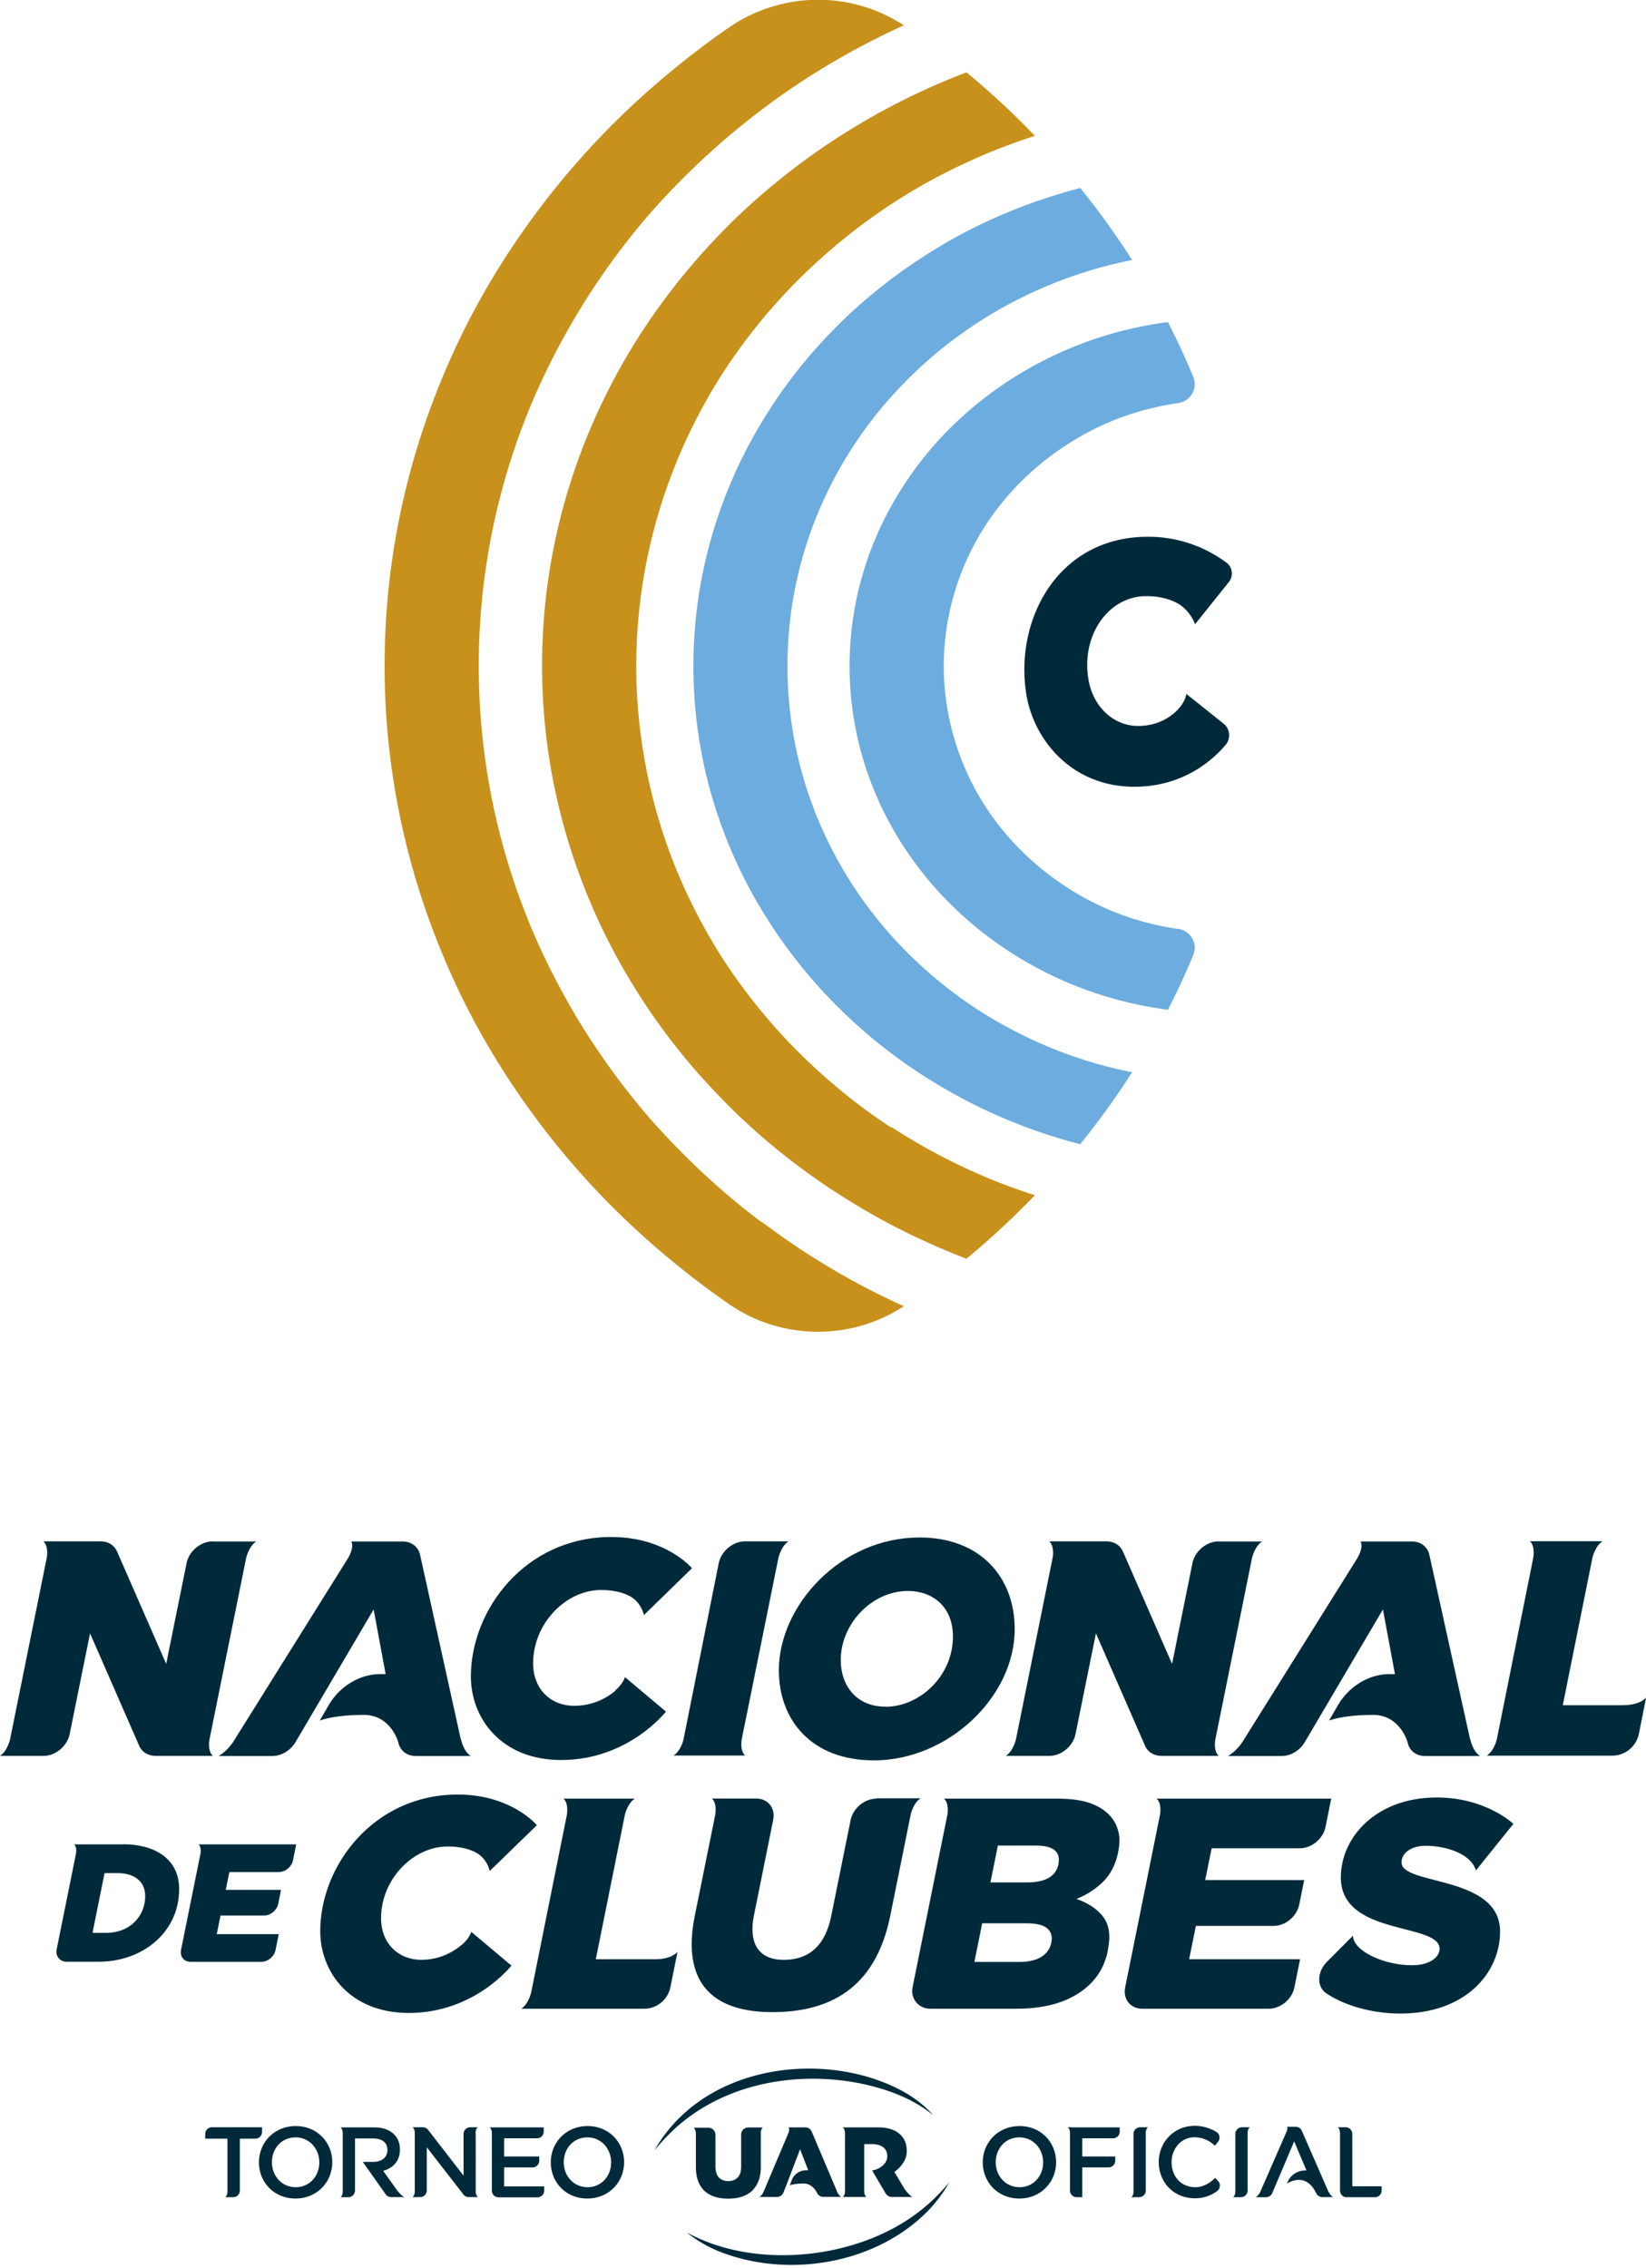
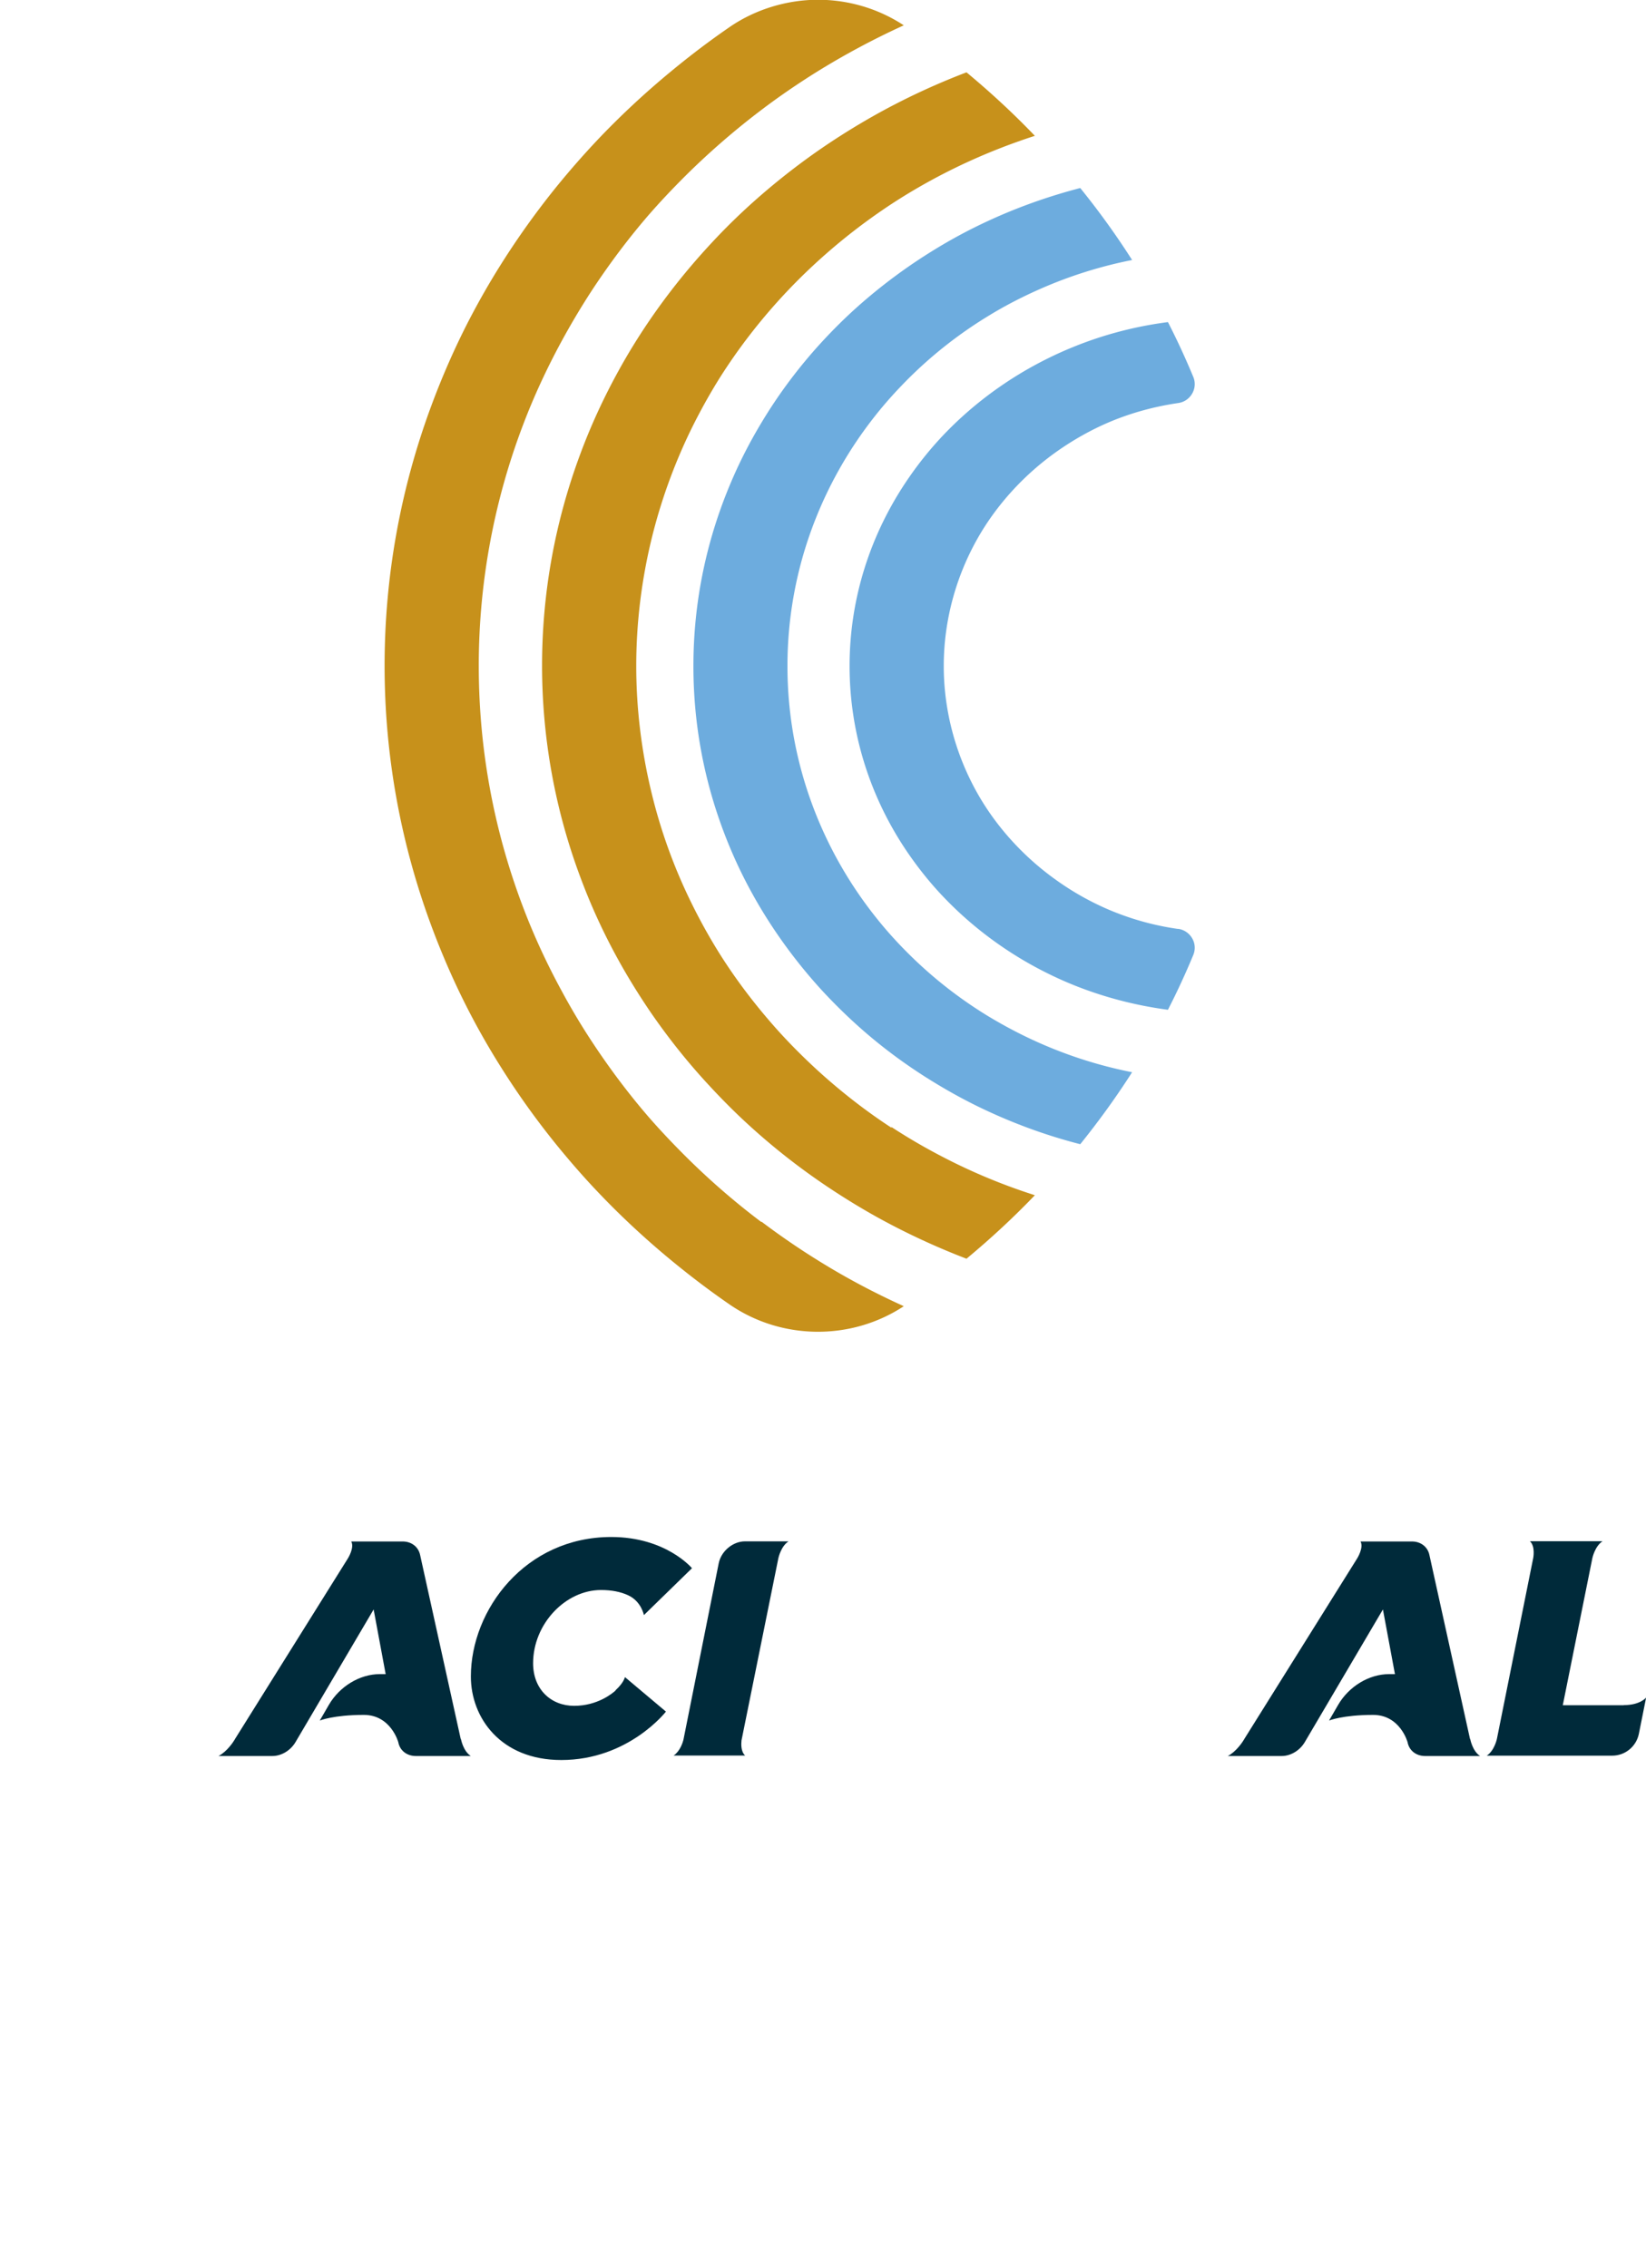
<svg xmlns="http://www.w3.org/2000/svg" viewBox="0 0 500 689" width="1500" height="2067" fill="none">
  <SCRIPT id="allow-copy_script" />
  <g clip-path="url(#A)">
    <g fill="#002a3a">
-       <path d="M199.105 595.202h-18.117l8.808-43.772s.752-3.508 3.007-5.011h-21.625c1.683 1.503 1.002 5.011 1.002 5.011l-10.812 53.793s-.752 3.508-3.008 5.011h37.344c3.795 0 7.089-2.684 7.912-6.406l2.184-10.845s-1.754 2.219-6.659 2.219M89.975 560.306H60.329c.931.823.573 2.756.573 2.792l-5.693 28.203-.215 1.073c-.394 2.005.895 3.615 2.9 3.615h21.482c2.005 0 3.938-1.61 4.332-3.615l.967-4.795H65.843l1.146-5.655h13.212c2.005 0 3.938-1.611 4.332-3.615l.823-4.188H68.564l1.11-5.404h15.002c2.005 0 3.939-1.611 4.332-3.615l.967-4.796zm314.357-13.887h-52.989c1.682 1.467 1.038 4.903 1.002 5.011l-10.168 50.393-.394 1.933c-.716 3.579 1.611 6.478 5.192 6.478h38.453c3.58 0 7.053-2.899 7.769-6.478l1.719-8.554h-33.692l2.041-10.129h23.631c3.58 0 7.053-2.899 7.769-6.478l1.504-7.444h-30.075l1.969-9.664h26.817c3.58 0 7.053-2.899 7.769-6.478l1.719-8.554-.036-.036zm-64.554 10.236c-.394-1.718-1.074-3.185-2.112-4.474-1.504-1.897-3.581-3.292-6.23-4.295-2.65-.966-5.979-1.467-9.989-1.467h-27.569-7.125c1.682 1.467 1.038 4.903 1.002 5.011l-10.562 52.362c-.68 3.328 1.862 6.442 5.299 6.442h26.316c7.662 0 13.927-1.539 18.761-4.653s7.841-7.408 8.951-12.956v-.179c.895-4.331.43-7.659-1.361-10.057s-4.511-4.224-8.163-5.512c3.079-1.217 5.8-2.971 8.092-5.225 2.291-2.291 3.831-5.262 4.583-8.984v-.179c.465-2.183.501-4.116.107-5.834zm-20.408 33.357v.179c-.43 1.897-1.432 3.329-3.115 4.331-1.647 1.002-3.867 1.503-6.588 1.503H295.99l2.363-11.739h13.498c2.972 0 5.048.501 6.266 1.539 1.181 1.038 1.611 2.434 1.253 4.187zm2.184-23.872v.179c-.43 1.897-1.432 3.292-3.043 4.187s-3.796 1.36-6.517 1.36h-11.135l2.256-11.202h11.493c2.685 0 4.583.465 5.729 1.396s1.539 2.29 1.181 4.044m-284.103-5.798H22.521c.895.787.609 2.577.573 2.756l-5.908 29.277c-.394 1.861 1.038 3.615 2.972 3.615h9.882c13.068 0 24.382-8.769 24.382-22.083 0-9.306-7.59-13.601-17.007-13.601m-5.263 26.915h-4.046l3.652-18.146h4.046c4.404 0 8.307 2.04 8.307 7.015 0 5.691-4.225 11.131-11.958 11.131z" />
-       <path d="M140.315 590.764c-1.146 1.002-5.549 4.617-12.352 4.617s-12.209-4.868-12.209-12.634c0-11.775 9.667-21.797 20.229-21.797 3.151 0 5.836.537 8.02 1.539 4.01 1.825 4.762 5.906 4.762 5.906l14.321-13.923s-7.733-9.306-24.024-9.306c-25.6 0-41.783 21.654-41.783 41.518 0 12.276 8.879 24.839 26.924 24.839 19.979 0 31.15-14.388 31.15-14.388l-12.209-10.272s-.323 1.682-2.793 3.937m125.85-44.381c-3.58 0-7.053 2.899-7.805 6.478l-5.943 29.384c-1.683 8.053-6.051 13.1-14.394 13.1s-10.597-5.906-9.022-13.565l5.836-28.955c.716-3.579-1.575-6.478-5.156-6.478h-13.462c1.683 1.468 1.002 4.904 1.002 4.975l-6.229 30.78c-3.33 16.571 1.897 29.134 23.63 29.134s32.224-11.381 35.84-29.599l6.122-30.351s.716-3.507 3.008-5.01H266.13l.071.107zm170.247-.358c-18.403 0-29.144 12.062-29.144 24.302 0 17.931 30.004 13.601 30.004 21.689 0 2.327-2.757 4.975-8.343 4.975-8.772 0-17.973-4.438-17.973-8.983l-7.77 7.802c-3.115 3.007-3.365 7.588-.429 9.628 4.26 3.006 12.567 6.228 22.592 6.228 19.656 0 30.29-12.205 30.29-24.947 0-17.179-29.932-13.887-29.932-20.973 0-2.863 2.936-5.047 7.304-5.047 6.051 0 13.713 2.291 15.288 7.481l11.386-14.138s-8.378-8.017-23.237-8.017M64.626 468.252c-3.652 0-7.232 2.97-7.949 6.621l-6.194 30.601-14.894-34.073c-.823-1.968-2.685-3.149-5.013-3.149h-17.4c1.325 1.181 1.217 3.507 1.11 4.581L3.079 528.309s-.752 3.579-3.079 5.118h13.212c3.652 0 7.232-2.971 7.948-6.621l6.194-30.602 14.894 34.073c.824 1.969 2.721 3.15 5.013 3.15h17.401c-1.325-1.181-1.217-3.508-1.11-4.581l11.207-55.476s.752-3.579 3.079-5.082H64.626v-.036z" />
      <path d="M226.28 468.252c-3.652 0-7.197 2.97-7.949 6.621l-10.741 53.722c-.25.931-1.074 3.472-2.971 4.725h21.733c-1.325-1.182-1.218-3.508-1.11-4.582l11.206-55.404s.752-3.579 3.079-5.082h-13.211-.036zm266.953 49.785h-18.51l8.986-44.703s.752-3.579 3.08-5.118h-22.056c1.719 1.539 1.003 5.118 1.003 5.118l-11.028 54.939s-.752 3.579-3.079 5.082h38.131c3.867 0 7.233-2.72 8.056-6.549l2.22-11.096s-1.79 2.291-6.767 2.291m-353.312 10.308l-12.352-55.977c-.537-2.434-2.614-4.044-5.299-4.044h-15.611c1.039 1.861-1.002 5.118-1.002 5.118l-34.336 54.939s0 .035-.072.143c-.465.787-2.363 3.65-4.905 4.975h16.362c2.721 0 5.478-1.647 6.982-4.152l23.774-40.372 3.652 19.649h-1.826c-6.015 0-12.173 3.722-15.431 9.342l-2.757 4.76s4.153-1.718 13.39-1.718c8.199 0 10.455 8.267 10.455 8.267.465 2.542 2.578 4.224 5.335 4.224H143c-2.327-1.539-2.971-5.118-2.971-5.118m306.516-.036l-12.352-55.977c-.537-2.434-2.614-4.044-5.299-4.044h-15.611c1.039 1.861-1.002 5.118-1.002 5.118l-34.336 54.939s0 .035-.072.143c-.465.787-2.363 3.65-4.905 4.975h16.362c2.722 0 5.478-1.647 6.982-4.152l23.774-40.372 3.652 19.649h-1.826c-6.015 0-12.173 3.722-15.432 9.342l-2.756 4.76s4.153-1.718 13.39-1.718c8.199 0 10.455 8.267 10.455 8.267.465 2.542 2.578 4.224 5.335 4.224h16.684c-2.327-1.539-2.971-5.118-2.971-5.118m-259.578-14.818c-1.146 1.038-5.657 4.689-12.639 4.689s-12.459-4.975-12.459-12.921c0-12.025 9.881-22.262 20.623-22.262 3.222 0 5.943.537 8.199 1.575 4.081 1.861 4.833 6.049 4.833 6.049l14.608-14.245s-7.877-9.484-24.526-9.484c-26.136 0-42.642 22.118-42.642 42.376 0 12.527 9.058 25.376 27.462 25.376 20.408 0 31.793-14.71 31.793-14.71l-12.459-10.487s-.323 1.718-2.865 4.008" />
-       <path d="M370.175 468.252c-3.652 0-7.232 2.97-7.948 6.621l-6.194 30.601-14.894-34.073c-.824-1.968-2.686-3.149-5.013-3.149h-17.401c1.325 1.181 1.218 3.507 1.11 4.581l-11.206 55.476s-.752 3.579-3.079 5.118h13.211c3.652 0 7.233-2.971 7.949-6.621l6.194-30.602 14.894 34.073c.824 1.969 2.721 3.15 5.013 3.15h17.4c-1.325-1.181-1.217-3.508-1.11-4.581l11.207-55.476s.752-3.579 3.079-5.082h-13.212v-.036zm-104.69 66.535c-18.976 0-28.893-12.24-28.893-27.38 0-19.649 18.761-40.336 42.749-40.336 18.582 0 28.894 12.204 28.894 27.845 0 20.615-20.301 39.871-42.75 39.871zm3.437-16.285c10.634 0 20.552-9.52 20.552-21.295 0-9.234-6.302-13.887-13.641-13.887-10.992 0-20.444 9.95-20.444 21.009 0 7.659 4.69 14.137 13.533 14.137" />
    </g>
    <g fill="#6dacde">
      <path d="M300.036 308.625c-8.557-5.226-16.47-11.418-23.523-18.361-4.01-3.937-7.698-8.053-10.992-12.276-7.555-9.628-13.605-20.222-18.009-31.496-5.514-14.138-8.307-28.991-8.307-44.131a120.99 120.99 0 0 1 8.307-44.13c4.404-11.274 10.454-21.868 18.009-31.496 3.294-4.223 7.018-8.339 10.992-12.276 7.053-6.943 14.966-13.135 23.523-18.361 5.048-3.114 10.383-5.87 15.825-8.268a132.92 132.92 0 0 1 28.035-8.84 237.8 237.8 0 0 0-15.754-21.868c-9.775 2.541-19.298 5.941-28.357 10.165a154.49 154.49 0 0 0-16.04 8.626c-8.235 5.046-16.04 10.845-23.201 17.215-3.974 3.543-7.733 7.301-11.242 11.131-6.695 7.337-12.675 15.318-17.723 23.693-3.366 5.548-6.337 11.239-8.844 16.965-8.02 18.289-12.101 37.616-12.101 57.444s4.081 39.156 12.101 57.445c2.507 5.726 5.478 11.417 8.844 16.965 5.084 8.375 11.063 16.356 17.723 23.693a164.65 164.65 0 0 0 11.242 11.131c7.125 6.407 14.966 12.205 23.201 17.216 5.263 3.221 10.634 6.12 16.04 8.625 9.059 4.223 18.582 7.659 28.357 10.165 5.657-7.015 10.956-14.352 15.754-21.868a132.91 132.91 0 0 1-28.035-8.841c-5.442-2.398-10.741-5.189-15.825-8.267zm57.859-26.414c-7.376-1.038-14.501-3.042-21.196-5.906a84.15 84.15 0 0 1-15.503-8.697c-9.918-6.979-18.26-16.07-24.096-26.27-6.803-11.919-10.419-25.412-10.419-39.012s3.616-27.094 10.419-39.012c5.836-10.201 14.178-19.292 24.096-26.271 4.941-3.472 10.168-6.406 15.503-8.697 6.695-2.863 13.856-4.832 21.196-5.905 1.826-.251 3.365-1.325 4.26-2.9a5.7 5.7 0 0 0 .323-5.046c-2.363-5.691-4.941-11.274-7.698-16.643-9.954 1.288-19.621 3.83-28.751 7.552-5.299 2.148-10.49 4.724-15.503 7.695-8.772 5.226-16.72 11.525-23.63 18.719-3.903 4.08-7.519 8.518-10.777 13.242-11.815 17.108-18.045 36.901-18.045 57.266s6.23 40.193 18.045 57.265c3.258 4.689 6.874 9.163 10.777 13.207 6.91 7.194 14.858 13.493 23.63 18.719 5.013 2.97 10.204 5.547 15.503 7.695 9.13 3.686 18.797 6.227 28.751 7.551 2.757-5.368 5.335-10.952 7.698-16.642.68-1.647.572-3.508-.323-5.047-.895-1.575-2.47-2.648-4.26-2.899v.036z" />
    </g>
    <g fill="#c7911b">
      <path d="M231.292 371.259c-7.948-5.978-15.503-12.527-22.52-19.471-4.511-4.474-8.414-8.625-11.923-12.67-5.979-6.943-11.708-14.567-17.007-22.619-3.329-5.047-6.48-10.344-9.38-15.748-4.511-8.304-8.378-16.751-11.529-25.054-8.951-23.515-13.498-48.21-13.498-73.371a205.55 205.55 0 0 1 13.498-73.372c3.151-8.303 7.018-16.714 11.529-25.053 2.936-5.405 6.086-10.702 9.38-15.748 5.299-8.053 11.028-15.676 17.007-22.62 3.509-4.044 7.412-8.196 11.923-12.67 7.017-6.908 14.572-13.457 22.52-19.47 5.371-4.08 10.992-7.91 16.649-11.453a234.46 234.46 0 0 1 26.602-14.245c-7.841-5.154-16.935-7.767-26.065-7.767s-18.797 2.756-26.817 8.268l-.823.573c-5.693 3.937-11.422 8.303-17.007 12.92-7.984 6.586-15.539 13.636-22.413 20.902a257.32 257.32 0 0 0-12.173 13.887 245.71 245.71 0 0 0-17.007 23.729c-3.545 5.619-6.803 11.346-9.703 16.929-4.261 8.232-8.092 16.929-11.422 25.877-9.488 25.519-14.285 52.183-14.285 79.241s4.797 53.722 14.285 79.241c3.33 8.948 7.161 17.645 11.422 25.877 2.9 5.619 6.158 11.31 9.703 16.929a241.33 241.33 0 0 0 17.007 23.729c3.974 4.868 8.055 9.556 12.173 13.887 6.874 7.266 14.429 14.316 22.413 20.902 5.55 4.581 11.278 8.948 17.007 12.92l.823.573c15.79 10.845 36.914 11.024 52.882.501-9.165-4.152-18.116-8.912-26.602-14.245-5.693-3.543-11.278-7.408-16.649-11.453v.144zm39.492-28.669c-8.056-5.261-15.789-11.31-23.022-17.967-3.938-3.651-7.805-7.516-11.421-11.525-6.588-7.337-12.496-15.068-17.544-23.049-3.151-5.011-6.158-10.379-8.915-16.034-5.156-10.523-9.166-21.618-11.923-32.999-3.115-12.778-4.69-25.806-4.69-38.726s1.575-25.948 4.69-38.726a165.93 165.93 0 0 1 11.923-32.999c2.757-5.619 5.764-11.024 8.915-16.034 5.048-7.946 10.92-15.712 17.544-23.05a173.67 173.67 0 0 1 11.421-11.525c7.233-6.657 14.966-12.67 23.022-17.967 5.192-3.4 10.634-6.55 16.219-9.413 8.736-4.474 17.938-8.268 27.354-11.31-6.409-6.693-13.39-13.171-20.766-19.291-9.667 3.686-19.083 8.089-27.998 13.099-5.657 3.185-11.207 6.657-16.506 10.308a208.49 208.49 0 0 0-22.771 18.253 194.05 194.05 0 0 0-11.744 11.883 198.95 198.95 0 0 0-17.329 21.904c-3.365 4.939-6.516 10.057-9.309 15.139-4.547 8.232-8.521 16.858-11.744 25.591-7.662 20.651-11.528 42.197-11.528 64.03a183.35 183.35 0 0 0 11.528 64.029c3.223 8.733 7.161 17.323 11.744 25.591 2.829 5.118 5.979 10.2 9.309 15.139 5.227 7.66 11.028 15.033 17.329 21.904 3.867 4.224 7.805 8.232 11.744 11.883 7.053 6.55 14.715 12.706 22.771 18.253 5.299 3.651 10.849 7.123 16.506 10.308 8.879 4.975 18.295 9.377 27.998 13.099 7.376-6.12 14.357-12.598 20.766-19.291-9.416-3.006-18.618-6.8-27.354-11.31-5.585-2.863-11.027-6.013-16.219-9.413v.215z" />
    </g>
    <g fill="#002a3a">
-       <path d="M358.038 215.282c-1.003 1.181-5.084 5.261-12.317 5.261s-13.784-5.583-15.145-14.495c-2.076-13.493 6.409-24.946 17.58-24.946 3.366 0 6.266.608 8.772 1.789 4.583 2.112 6.087 6.765 6.087 6.765l10.275-12.849c1.433-1.79 1.11-4.51-.68-5.834-4.189-3.15-12.388-7.91-23.917-7.91-27.103 0-40.458 24.767-36.985 47.53 2.148 14.03 13.749 28.418 32.868 28.418 14.644 0 23.63-7.874 27.748-12.741 1.611-1.897 1.324-4.868-.609-6.407l-11.386-9.091s0 1.933-2.291 4.51zm-213.57 433.105v-.501s0-1.145.681-1.646h-1.003-1.289a2.04 2.04 0 0 0-2.041 2.04v12.67l-10.777-13.923a2.07 2.07 0 0 0-1.611-.787h-2.112-1.003c.681.501.68 1.646.68 1.646v.501 16.929.501s.001 1.146-.68 1.647h2.292a2.04 2.04 0 0 0 2.04-2.04v-13.1l11.135 14.352a2.02 2.02 0 0 0 1.612.788h2.792c-.68-.501-.68-1.647-.68-1.647v-.501-16.929h-.036zm-54.636-2.505c-6.552 0-11.171 5.011-11.171 11.023s4.547 10.988 11.099 10.988 11.171-5.011 11.171-11.023-4.547-10.988-11.099-10.988zm0 18.575c-4.225 0-7.232-3.436-7.232-7.587s2.936-7.552 7.161-7.552 7.232 3.436 7.232 7.587-2.936 7.552-7.161 7.552zm88.65-18.575c-6.552 0-11.171 5.011-11.171 11.023s4.547 10.988 11.099 10.988 11.171-5.011 11.171-11.023-4.547-10.988-11.099-10.988zm0 18.575c-4.225 0-7.232-3.436-7.232-7.587s2.935-7.552 7.16-7.552 7.233 3.436 7.233 7.587-2.936 7.552-7.161 7.552zm-57.537 1.396l-4.547-6.371c2.972-.823 5.084-2.935 5.084-6.478 0-4.152-3.007-6.728-7.912-6.728h-9.13-1.003c.68.501.68 1.646.68 1.646v.501 16.929.501s0 1.145-.68 1.646h2.363a2.04 2.04 0 0 0 2.041-2.04V649.64h5.442c2.757 0 4.404 1.217 4.404 3.543 0 2.183-1.719 3.579-4.368 3.579h-3.115l6.946 9.843a2.07 2.07 0 0 0 1.683.859h4.01c-1.003-.501-1.862-1.647-1.862-1.647l-.036.036zm32.188-7.409h8.629a2.04 2.04 0 0 0 2.04-2.04v-1.288h-10.669v-5.512h9.989a2.04 2.04 0 0 0 2.041-2.04v-1.288h-15.431-1.003c.68.501.68 1.646.68 1.646v.501 17.072a2.04 2.04 0 0 0 2.041 2.04h11.815a2.04 2.04 0 0 0 2.041-2.04v-1.288h-12.173v-5.727-.036zm-73.541-10.773v-1.431H64.375a2.04 2.04 0 0 0-2.041 2.04v1.431h6.767v15.641.501s0 1.145-.68 1.646h2.399a2.04 2.04 0 0 0 2.041-2.04v-15.748h4.69a2.04 2.04 0 0 0 2.041-2.04zm268.134-1.431h-1.36a2.04 2.04 0 0 0-2.041 2.04v17.072.501s0 1.145-.68 1.646h2.363a2.04 2.04 0 0 0 2.041-2.04v-17.573s0-1.145.68-1.646h-1.003zm30.935 0H377.3a2.04 2.04 0 0 0-2.04 2.04v17.072.501s0 1.145-.681 1.646h2.363a2.04 2.04 0 0 0 2.041-2.04v-17.573s0-1.145.68-1.646h-1.002zm-68.958-.358c-6.552 0-11.171 5.011-11.171 11.023s4.547 10.988 11.099 10.988 11.171-5.011 11.171-11.023-4.547-10.988-11.099-10.988zm0 18.575c-4.225 0-7.233-3.436-7.233-7.587s2.936-7.552 7.161-7.552 7.233 3.436 7.233 7.587-2.936 7.552-7.161 7.552zm101.074-.286V648.28a2.04 2.04 0 0 0-2.041-2.04h-1.36-1.003c.68.501.68 1.646.68 1.646v.501 17.072a2.04 2.04 0 0 0 1.253 1.897c.251.108.502.143.788.143h8.557a2.04 2.04 0 0 0 2.041-2.04v-1.288h-8.915zm-85.428-17.931h-1.002c.68.501.68 1.646.68 1.646v.501 17.072a2.04 2.04 0 0 0 2.041 2.04h1.682v-9.055h7.985a2.04 2.04 0 0 0 2.041-2.04v-1.288H328.75v-5.512h9.345a2.04 2.04 0 0 0 2.041-2.04v-1.288h-14.787v-.036zm78.196 19.613l-8.092-18.54c-.322-.751-1.074-1.216-1.862-1.216h-1.647-1.002c.286.357.071 1.002-.072 1.36l-8.056 18.432s-.537 1.145-1.36 1.61h3.115c.823 0 1.575-.501 1.897-1.252l6.66-15.712 3.723 8.804c-4.797 0-5.872 3.973-5.872 3.973 2.936-1.682 6.481-1.861 8.808 2.899.322.752 1.074 1.253 1.898 1.253h3.258c-.859-.501-1.361-1.647-1.361-1.647l-.035.036zm-34.48-4.187s-2.506 2.791-5.943 2.791c-4.332 0-7.232-3.221-7.232-7.623 0-4.116 2.971-7.552 6.91-7.552s6.23 2.577 6.23 2.577l.931-1.145c.823-.967.572-2.434-.502-3.078-1.682-.967-3.866-1.826-6.516-1.826-6.409 0-10.956 5.047-10.956 11.024s4.368 10.988 11.028 10.988c3.079 0 5.299-1.146 6.695-2.184 1.002-.751 1.146-2.183.286-3.078l-.895-.966-.036.072zm-137.987-13.708s0-1.146.68-1.647h-4.476c-1.181 0-2.148.967-2.148 2.148v9.771c0 1.503-.358 2.577-1.074 3.292s-1.647 1.074-2.828 1.074-2.149-.358-2.829-1.074c-.716-.751-1.074-1.896-1.074-3.4v-9.592c0-1.181-.967-2.147-2.148-2.147h-4.476c.645.501.681 1.61.681 1.646v10.236c0 1.647.214 3.079.68 4.331.465 1.217 1.11 2.219 1.969 3.007s1.862 1.36 3.079 1.753 2.578.573 4.082.573 2.864-.179 4.081-.573 2.256-.966 3.115-1.753c.86-.824 1.54-1.826 2.005-3.043.502-1.252.717-2.72.717-4.438v-10.057l-.036-.107zm43.573 16.821l-2.972-4.975s3.76-2.398 3.76-6.227v-.072c0-2.076-.609-3.722-1.862-4.939-.716-.716-1.611-1.288-2.757-1.682s-2.506-.608-4.153-.608h-10.67c.645.501.68 1.61.68 1.646v17.86s0 1.181-.68 1.646h7.197c-.681-.501-.681-1.646-.681-1.646v-14.424h2.256c2.614 0 4.762 1.038 4.762 3.686s-3.079 4.224-4.619 4.295l4.082 6.944c.43.715 1.181 1.145 2.041 1.145h6.086s-1.145-.68-2.506-2.684l.036.035zm-20.372 1.003l-7.698-18.182a2.15 2.15 0 0 0-1.969-1.324h-5.085c.466.608 0 1.646 0 1.646l-7.554 17.86s0-.001 0 .035c-.108.251-.537 1.181-1.289 1.611h5.299a2.14 2.14 0 0 0 2.005-1.36l.967-2.434 4.081-10.701 2.471 6.37h-.609c-1.969 0-3.724 1.217-4.404 3.043l-.573 1.539s1.218-.537 4.261-.537c2.649 0 3.938 2.684 3.938 2.684a2.14 2.14 0 0 0 2.005 1.36h5.407c-.86-.501-1.289-1.646-1.289-1.646l.036.036zM208.7 678.237c21.662 11.882 54.386 7.91 72.897-8.34.644-.501 1.432-1.288 2.041-1.861 1.002-.93 1.933-1.932 2.9-2.97.608-.68 1.217-1.396 1.826-2.112-.716 1.181-1.397 2.434-2.256 3.543-.501.716-1.11 1.611-1.683 2.255-.537.644-1.253 1.539-1.826 2.148-16.111 17.179-44.182 21.689-65.521 12.491-2.971-1.36-5.8-3.043-8.342-5.118l-.036-.036zm74.866-35.541c-5.299-6.12-12.961-9.735-20.659-11.954-21.231-5.905-46.974-.68-60.759 17.466-1.217 1.575-2.327 3.257-3.294 5.011 1.253-1.503 2.578-3.042 3.974-4.438 15.145-15.605 38.74-20.115 59.506-15.641 7.627 1.682 15.217 4.51 21.268 9.556h-.036z" />
-     </g>
+       </g>
  </g>
  <defs>
    <clipPath id="A">
      <path fill="#fff" d="M0 0h500v688.043H0z" />
    </clipPath>
  </defs>
</svg>